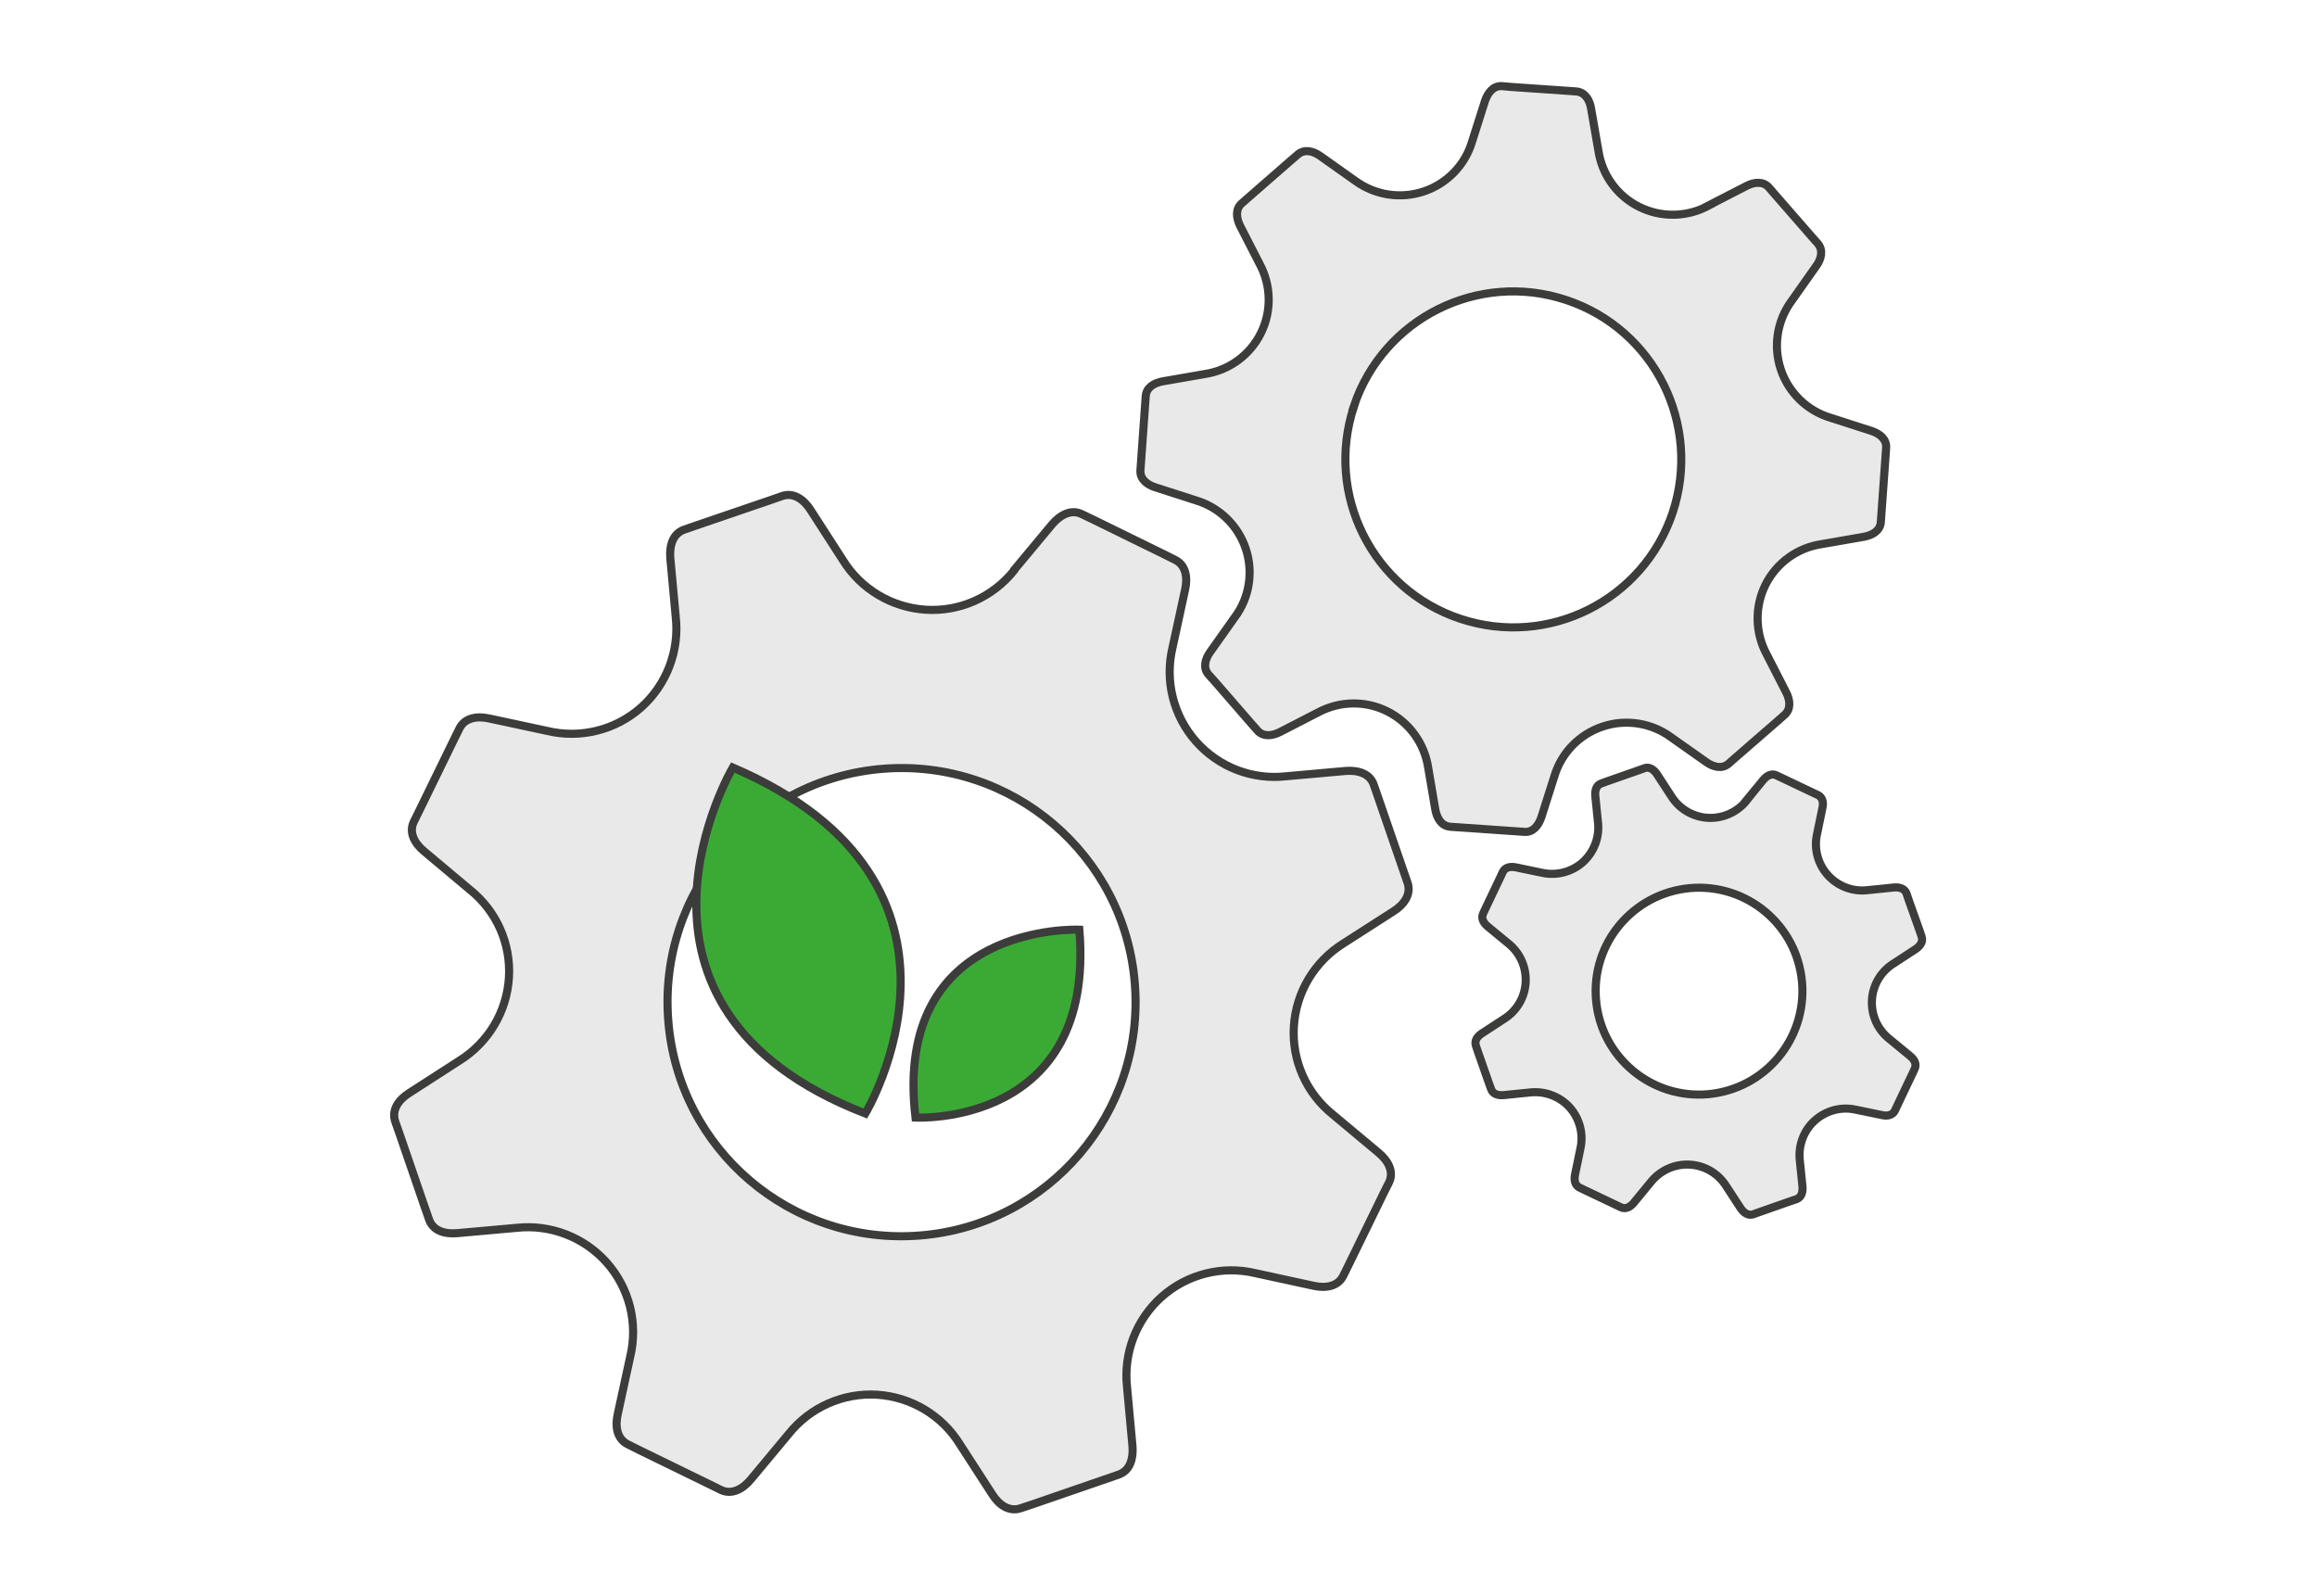
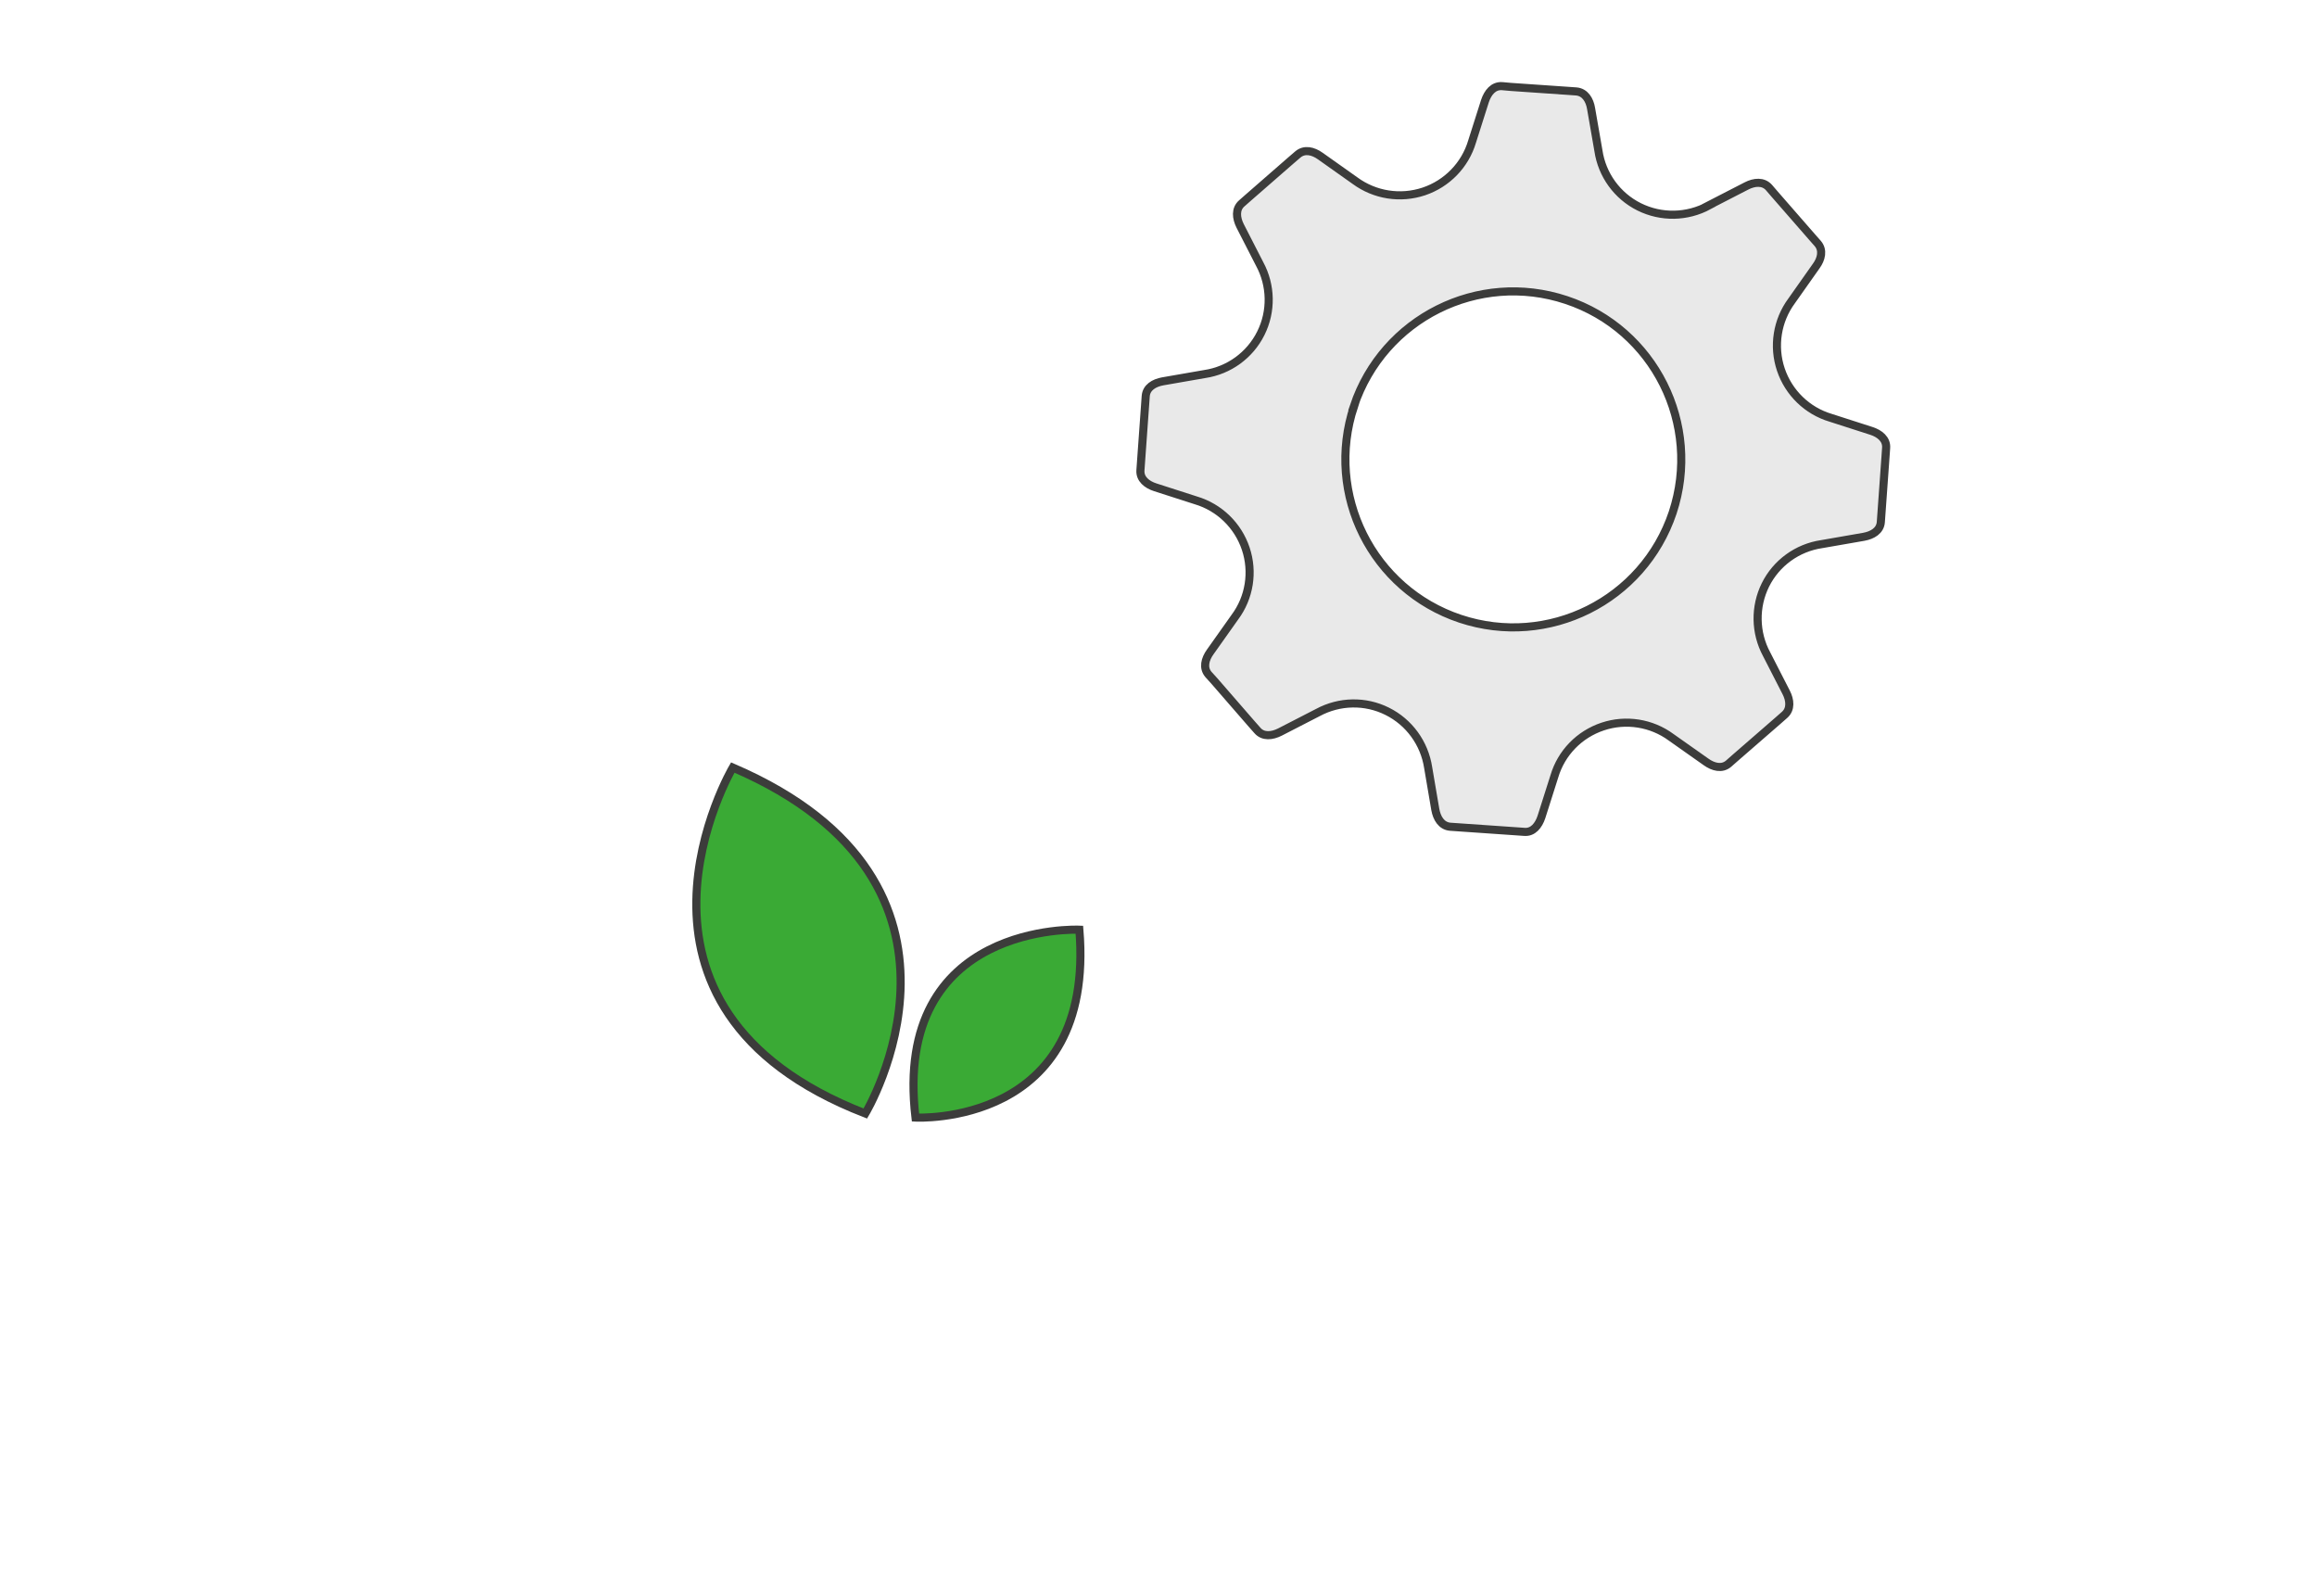
<svg xmlns="http://www.w3.org/2000/svg" id="Livello_1" data-name="Livello 1" viewBox="0 0 148.74 102.43">
  <defs>
    <style>      .cls-1 {        fill: #3aaa35;      }      .cls-1, .cls-2 {        stroke: #3c3c3b;        stroke-miterlimit: 10;        stroke-width: .52px;      }      .cls-2 {        fill: #e9e9e9;        fill-rule: evenodd;      }    </style>
  </defs>
  <g>
-     <path class="cls-2" d="M65.1,36.62c-1.37,1.71-3.48,2.66-5.67,2.52-2.19-.14-4.18-1.33-5.33-3.2l-2.07-3.21c-.42-.66-1.08-1.14-1.82-.89l-.74.26-4.8,1.64-.75.26c-.74.26-.95,1.04-.89,1.82l.35,3.8c.24,2.17-.59,4.34-2.23,5.8-1.64,1.45-3.89,2.01-6.02,1.5l-3.73-.8c-.77-.17-1.57-.05-1.91.65l-.35.71-2.22,4.55-.35.71c-.35.7.05,1.41.66,1.91l2.92,2.45c1.72,1.37,2.66,3.48,2.52,5.67-.14,2.19-1.33,4.17-3.2,5.33l-3.21,2.07c-.66.42-1.14,1.07-.89,1.82l.26.74,1.65,4.8.26.74c.25.75,1.03.96,1.81.89l3.8-.34c2.18-.24,4.34.59,5.8,2.23,1.45,1.64,2.02,3.89,1.51,6.02l-.81,3.73c-.17.77-.05,1.57.66,1.92l.7.35,4.55,2.22.71.35c.7.34,1.41-.05,1.92-.66l2.44-2.93c1.37-1.71,3.48-2.65,5.67-2.52,2.19.14,4.18,1.33,5.33,3.2l2.07,3.2c.42.67,1.08,1.14,1.82.89l.75-.25,4.79-1.65.75-.26c.74-.26.95-1.03.89-1.82l-.35-3.8c-.24-2.18.59-4.34,2.23-5.8,1.64-1.45,3.89-2.02,6.02-1.51l3.73.81c.77.17,1.57.05,1.91-.66l.35-.71,2.22-4.55.35-.7c.35-.71-.05-1.41-.66-1.92l-2.92-2.44c-1.72-1.37-2.66-3.49-2.52-5.68.14-2.19,1.33-4.17,3.2-5.33l3.21-2.06c.66-.42,1.14-1.08.89-1.82l-.26-.75-1.65-4.79-.26-.75c-.25-.74-1.03-.95-1.81-.89l-3.8.34c-2.18.25-4.34-.58-5.8-2.23-1.45-1.64-2.02-3.89-1.51-6.03l.81-3.73c.17-.77.05-1.57-.66-1.91l-.7-.35-4.55-2.23-.71-.34c-.7-.35-1.41.05-1.92.65l-2.44,2.93ZM42.9,65.52c-.66-8.27,5.51-15.51,13.79-16.17,8.27-.65,15.51,5.52,16.16,13.79.66,8.27-5.52,15.51-13.79,16.17-8.27.66-15.51-5.51-16.16-13.79h0Z" />
    <path class="cls-2" d="M109.69,13.2c-1.39.75-3.05.78-4.46.08-1.41-.7-2.39-2.05-2.62-3.61l-.47-2.7c-.09-.56-.39-1.05-.95-1.1l-.57-.04-3.63-.25-.56-.05c-.57-.04-.92.42-1.1.95l-.83,2.61c-.45,1.51-1.61,2.7-3.1,3.2-1.5.5-3.14.24-4.41-.69l-2.23-1.58c-.46-.33-1.02-.47-1.45-.1l-.43.37-2.74,2.39-.42.37c-.43.37-.36.95-.11,1.45l1.25,2.44c.75,1.38.78,3.05.08,4.45-.7,1.41-2.05,2.39-3.6,2.62l-2.7.47c-.55.1-1.05.39-1.09.95l-.04.56-.26,3.63-.04.57c-.04.56.42.92.95,1.09l2.61.84c1.51.45,2.7,1.61,3.2,3.1.5,1.49.24,3.14-.7,4.4l-1.58,2.23c-.33.46-.48,1.02-.11,1.45l.38.42,2.38,2.74.38.43c.36.42.94.36,1.45.1l2.43-1.25c1.39-.75,3.05-.78,4.45-.08,1.41.7,2.39,2.05,2.63,3.61l.46,2.7c.1.55.39,1.05.95,1.1l.57.04,3.62.25.57.04c.56.05.92-.41,1.1-.95l.83-2.61c.45-1.52,1.61-2.7,3.1-3.2,1.49-.5,3.14-.24,4.4.69l2.24,1.58c.46.33,1.02.48,1.45.11l.42-.37,2.75-2.39.42-.37c.42-.37.36-.95.1-1.45l-1.25-2.44c-.75-1.39-.77-3.05-.08-4.45.7-1.41,2.05-2.39,3.61-2.62l2.7-.47c.56-.1,1.06-.39,1.1-.95l.04-.56.26-3.63.04-.57c.04-.56-.42-.92-.95-1.09l-2.61-.84c-1.51-.45-2.7-1.61-3.2-3.1-.5-1.49-.24-3.14.69-4.4l1.58-2.24c.33-.45.47-1.02.1-1.45l-.37-.42-2.39-2.74-.37-.43c-.37-.42-.95-.36-1.45-.1l-2.43,1.25ZM86.91,26.08c1.89-5.65,7.99-8.7,13.64-6.82,5.65,1.88,8.7,7.98,6.83,13.64-1.89,5.65-7.99,8.7-13.64,6.82-5.64-1.88-8.7-7.98-6.82-13.64h0Z" />
-     <path class="cls-2" d="M112.15,51.36c-.6.76-1.53,1.19-2.5,1.14-.96-.05-1.85-.57-2.36-1.39l-.92-1.41c-.19-.29-.48-.5-.8-.39l-.33.12-2.11.74-.33.12c-.33.11-.42.45-.39.8l.17,1.67c.12.96-.24,1.92-.96,2.58-.72.64-1.71.9-2.66.68l-1.64-.34c-.34-.07-.7-.02-.85.3l-.15.32-.96,2.02-.15.32c-.15.31.03.62.3.84l1.3,1.07c.76.6,1.18,1.53,1.13,2.5-.05.97-.57,1.85-1.39,2.36l-1.41.92c-.3.19-.51.48-.39.81l.11.33.74,2.11.12.33c.11.33.46.42.8.39l1.68-.17c.96-.11,1.92.24,2.57.96.64.72.9,1.71.68,2.66l-.34,1.65c-.07.34-.02.69.3.84l.31.15,2.02.96.31.15c.32.15.62-.03.84-.3l1.07-1.3c.6-.76,1.53-1.19,2.5-1.14.97.05,1.85.57,2.36,1.39l.92,1.41c.2.29.48.5.81.39l.33-.12,2.11-.74.33-.11c.33-.12.42-.46.39-.81l-.17-1.67c-.11-.96.24-1.92.96-2.57.73-.65,1.71-.91,2.66-.69l1.65.34c.34.08.69.02.84-.3l.15-.32.96-2.02.15-.32c.15-.31-.02-.62-.3-.84l-1.3-1.07c-.77-.6-1.19-1.53-1.14-2.5.05-.97.57-1.85,1.39-2.36l1.41-.92c.29-.19.5-.48.39-.8l-.11-.33-.75-2.11-.11-.33c-.12-.33-.46-.42-.81-.39l-1.67.17c-.96.12-1.92-.24-2.57-.96-.65-.72-.91-1.71-.69-2.66l.34-1.65c.08-.34.02-.69-.3-.84l-.32-.15-2.02-.96-.32-.15c-.31-.15-.62.03-.84.3l-1.07,1.3ZM102.46,64.21c-.33-3.65,2.38-6.87,6.03-7.2,3.65-.32,6.87,2.38,7.19,6.03.32,3.65-2.38,6.87-6.03,7.2-3.65.32-6.87-2.38-7.19-6.03h0Z" />
  </g>
  <path class="cls-1" d="M47.04,49.27s-9.07,15.4,8.51,22.21c0,0,8.88-14.74-8.51-22.21Z" />
  <path class="cls-1" d="M69.29,59.68s-12.01-.54-10.52,12.06c0,0,11.57.63,10.52-12.06Z" />
</svg>